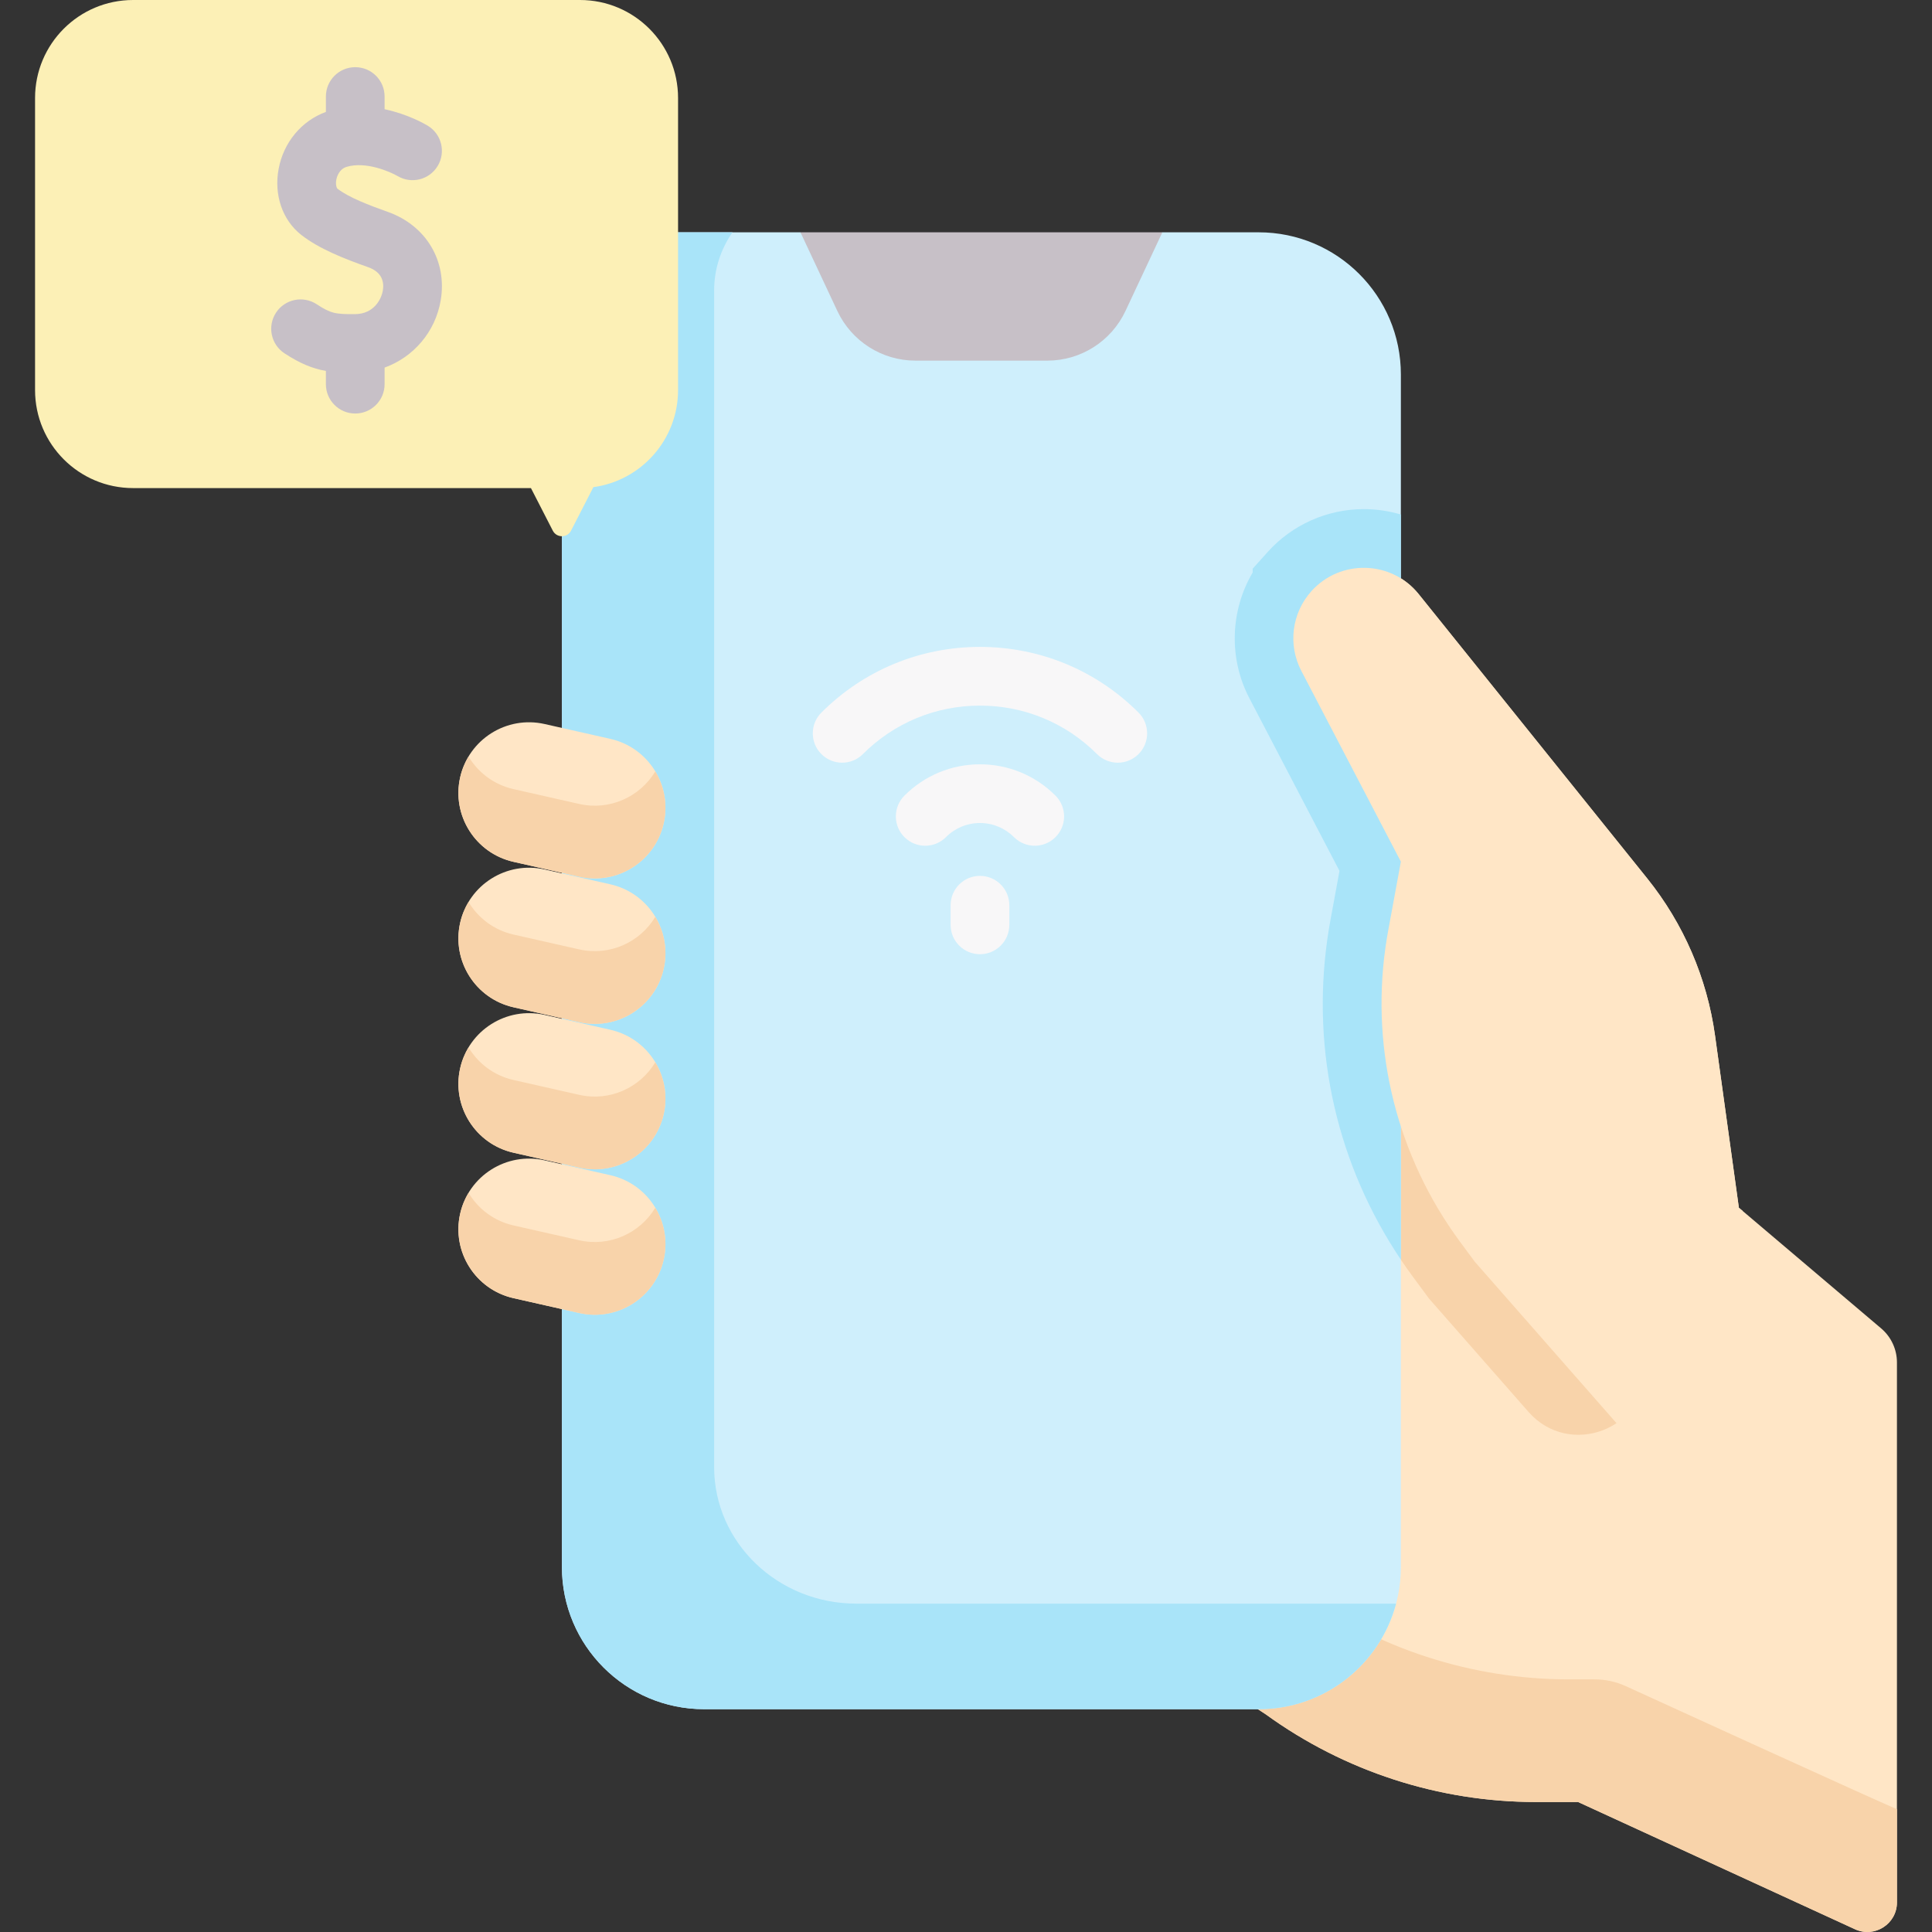
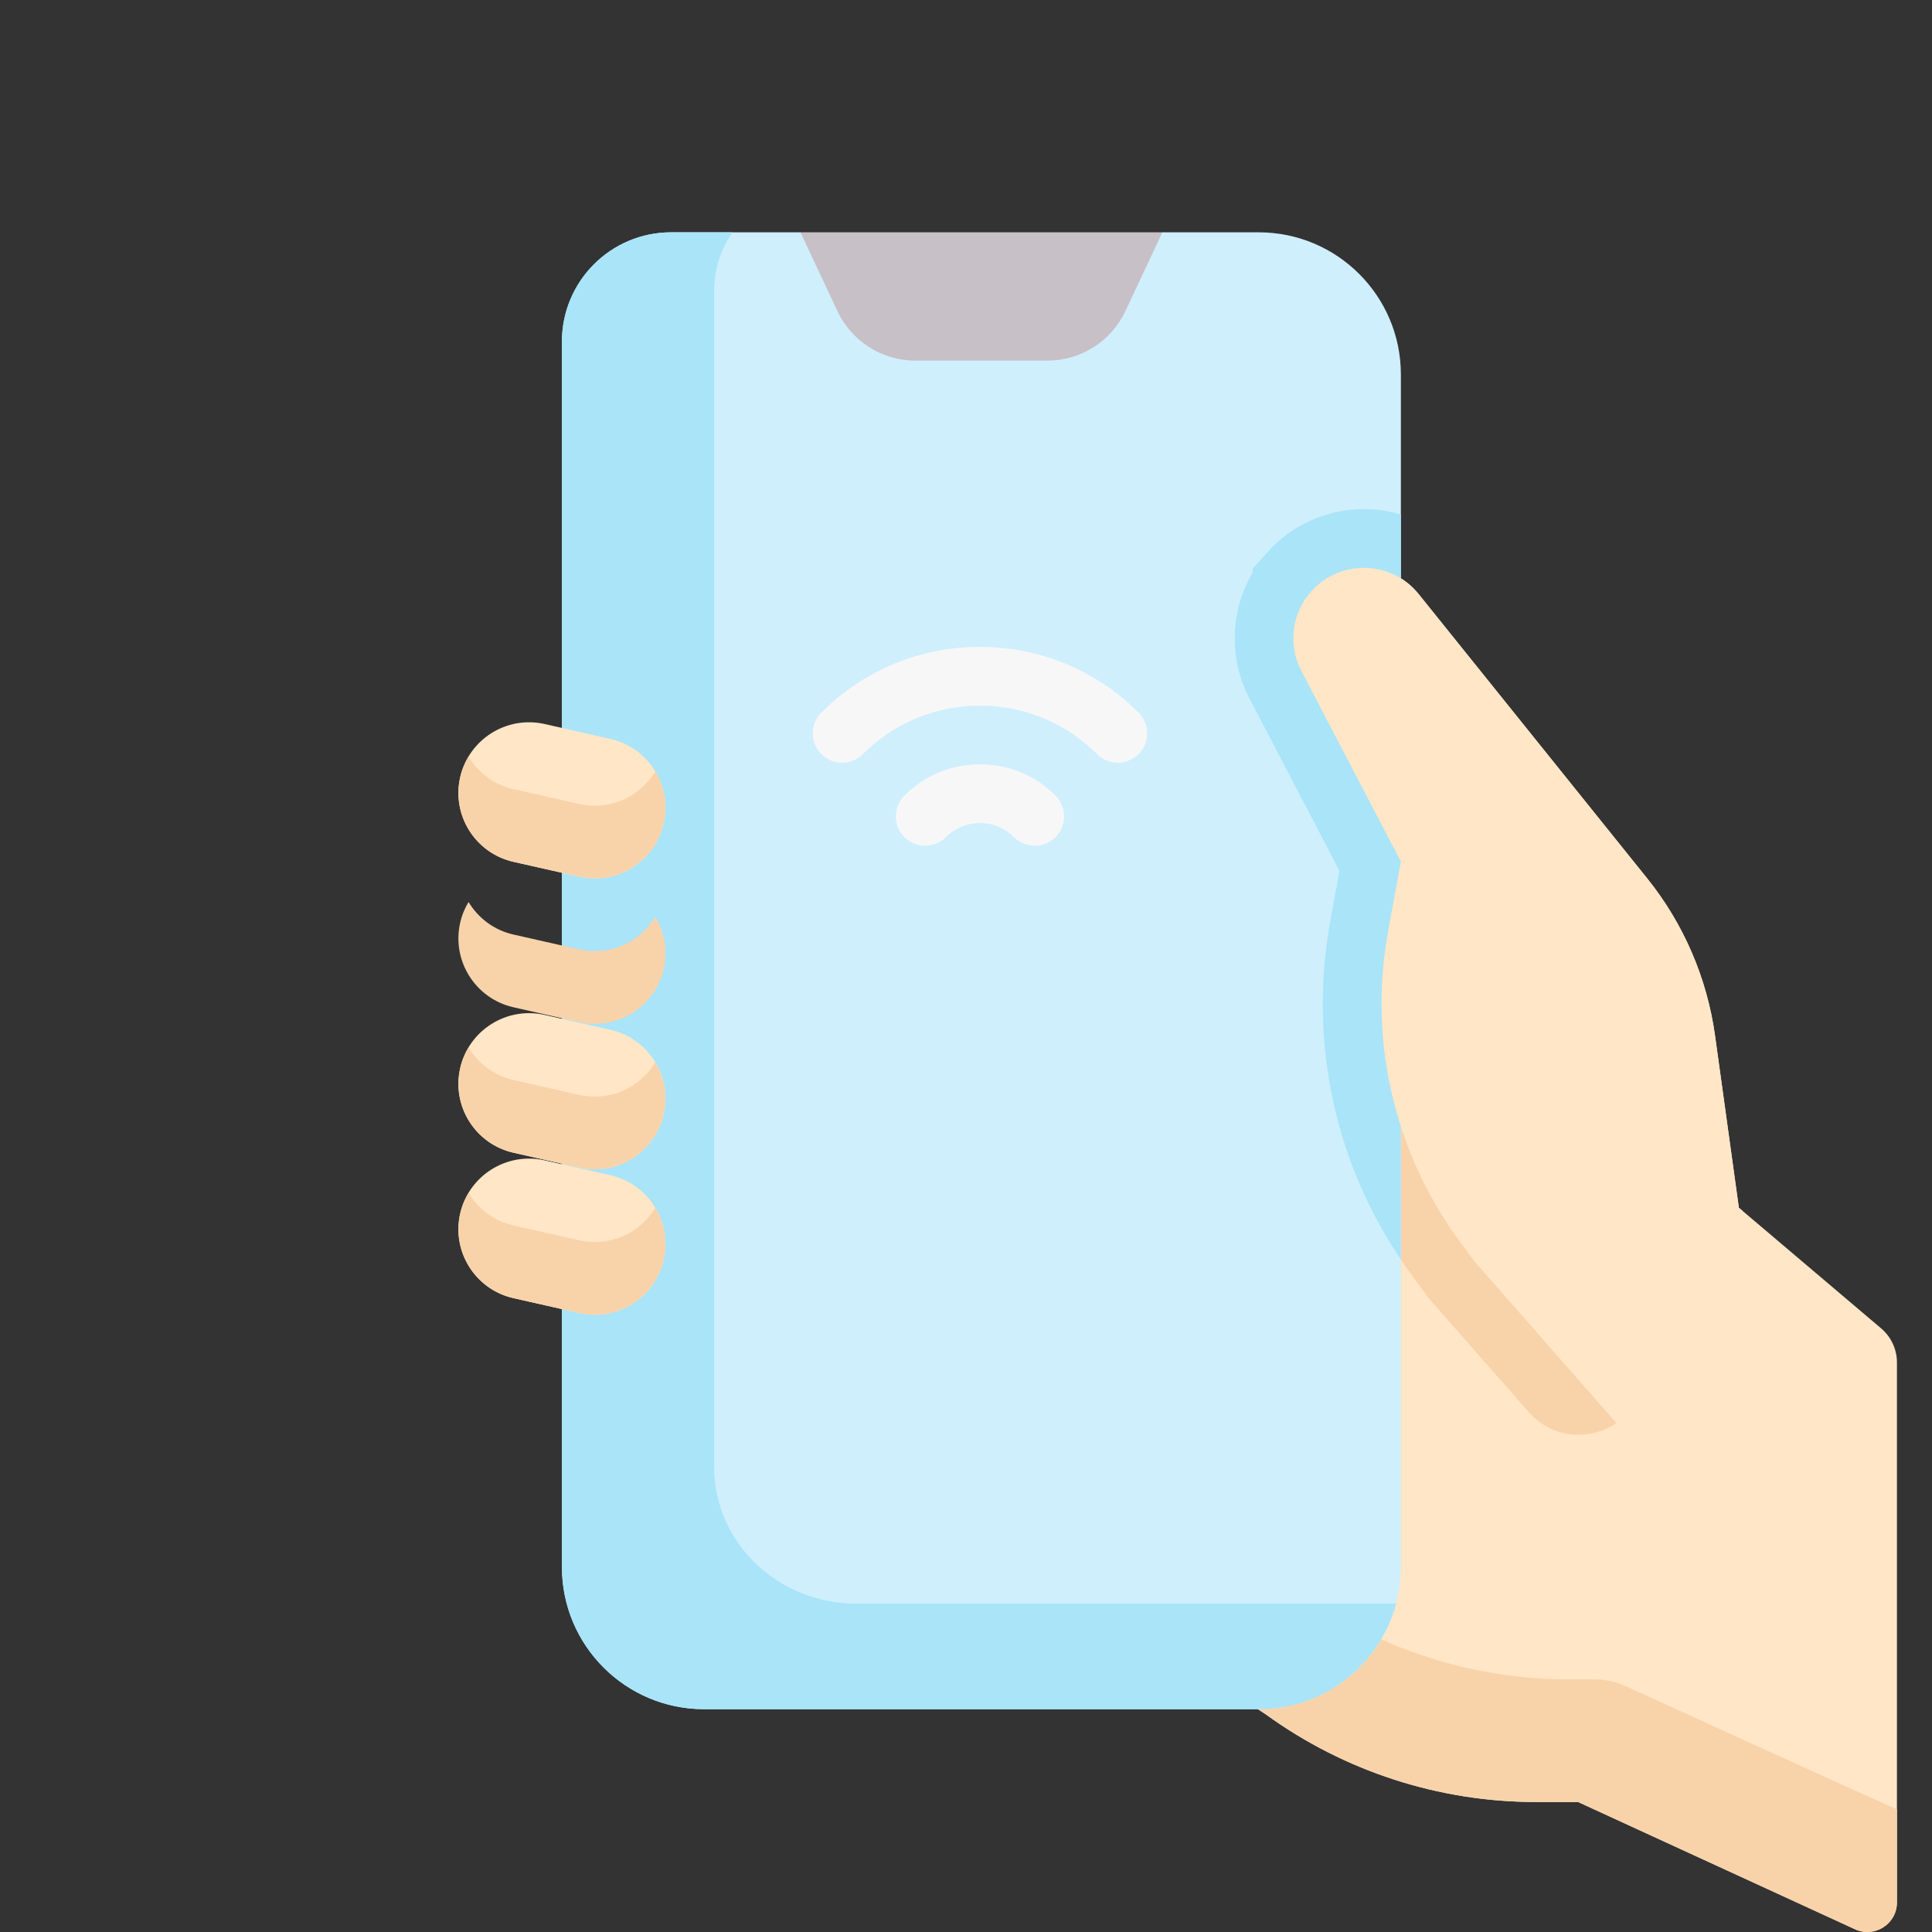
<svg xmlns="http://www.w3.org/2000/svg" id="Capa_1" enable-background="new 0 0 493.678 493.678" height="512" viewBox="0 0 493.678 493.678" width="512">
  <rect x="0" y="0" width="493.678" height="493.678" fill="#333333" stroke="none" />
  <g>
    <g>
      <path d="m354.001 242.253c.21-1.47.44-2.94.71-4.4l3.25-17.68-25.44-48.75c-3.47-6.66-2.45-14.77 2.57-20.35v-.01c7.42-8.25 20.47-7.9 27.42.75l58.39 72.64c9.31 11.58 15.3 25.47 17.34 40.19l6.09 43.97 36.356 30.829c2.559 2.17 4.034 5.355 4.034 8.71v137.959c0 5.511-5.707 9.169-10.714 6.868l-70.756-32.516h-10.75c-24.81 0-48.97-7.84-69.06-22.4l-94.53-61.73 21.5-132.51z" fill="#ffe6c6" />
    </g>
    <g>
      <path d="m415.456 430.868c-2.502-1.15-5.222-1.745-7.975-1.745h-6.572c-24.81 0-48.97-7.84-69.06-22.4l-94.53-61.73 16.423-101.221-3.332.05-21.5 132.51 94.53 61.73c20.09 14.56 44.25 22.4 69.06 22.4h10.75l70.756 32.516c5.007 2.301 10.714-1.357 10.714-6.868v-23.837c-.769-.088-69.264-31.405-69.264-31.405z" fill="#f8d3aa" />
    </g>
    <path d="m420.576 230.734h-64.556l-1.309 7.119c-.27 1.46-.5 2.93-.71 4.4l-15.149.23c-3.571 29.806 4.236 59.431 22.115 83.673l4.194 5.678 25.402 28.933c10.43 11.88 30.013 4.503 30.013-11.306z" fill="#f8d3aa" />
    <path d="m321.622 59.362h-24.612l-16.688 8.994h-65.877l-9.908-8.994h-33.034c-15.419 0-27.918 12.499-27.918 27.918v313.122c0 20.07 16.27 36.341 36.341 36.341h141.697c20.071 0 36.341-16.27 36.341-36.341v-304.699c-.001-20.071-16.271-36.341-36.342-36.341z" fill="#cfeffc" />
    <path d="m218.822 409.774c-20.071 0-36.341-15.622-36.341-34.894v-300.655c0-5.499 1.727-10.609 4.685-14.863h-15.663c-15.419 0-27.918 12.499-27.918 27.918v313.122c0 20.07 16.27 36.341 36.341 36.341h141.697c16.829 0 30.981-11.442 35.115-26.969z" fill="#a9e4f9" />
-     <path d="m148.212 0h-114.205c-13.835 0-25.05 11.215-25.05 25.05v74.618c0 13.835 11.215 25.05 25.05 25.05h101.662l5.583 10.879c.975 1.9 3.691 1.9 4.666 0l5.705-11.116c12.22-1.665 21.639-12.136 21.639-24.813v-74.618c0-13.835-11.216-25.05-25.05-25.05z" fill="#fcf0b6" />
    <g>
      <g id="XMLID_269_">
        <g>
          <g id="XMLID_270_">
            <g>
              <path d="m339.145 240.18c-4.023 28.85 2.65 57.654 18.818 81.702v-190.404c-3.035-.905-6.22-1.384-9.479-1.384-9.347 0-18.293 3.987-24.546 10.938l-3.847 4.288v.971c-5.7 9.672-6.182 21.872-.868 32.071l23.053 44.175-2.313 12.583c-.282 1.518-.54 3.111-.818 5.06z" fill="#a9e4f9" />
              <path d="m445.311 309.443-21.92 65.98-46.54-53.01-3.82-5.17c-15.93-21.6-22.72-48.53-19.03-74.99.21-1.47.44-2.94.71-4.4l3.25-17.68-25.44-48.75c-3.47-6.66-2.45-14.77 2.57-20.35v-.01c7.42-8.25 20.47-7.9 27.42.75l58.39 72.64c9.31 11.58 15.3 25.47 17.34 40.19l6.09 43.97z" fill="#ffe6c6" />
            </g>
          </g>
        </g>
      </g>
      <g fill="#ffe6c6">
        <path d="m148.006 224.015-16.797-3.794c-9.724-2.197-15.826-11.86-13.629-21.584 2.197-9.724 11.86-15.826 21.584-13.629l16.797 3.794c9.724 2.197 15.826 11.86 13.629 21.584-2.197 9.723-11.86 15.825-21.584 13.629z" />
-         <path d="m148.006 261.179-16.797-3.794c-9.724-2.197-15.826-11.86-13.629-21.584 2.197-9.724 11.86-15.826 21.584-13.629l16.797 3.794c9.724 2.197 15.826 11.86 13.629 21.584-2.197 9.724-11.86 15.826-21.584 13.629z" />
        <path d="m148.006 298.344-16.797-3.794c-9.724-2.197-15.826-11.86-13.629-21.584 2.197-9.724 11.86-15.826 21.584-13.629l16.797 3.794c9.724 2.197 15.826 11.86 13.629 21.584-2.197 9.723-11.86 15.825-21.584 13.629z" />
        <path d="m148.006 335.508-16.797-3.794c-9.724-2.197-15.826-11.86-13.629-21.584 2.197-9.724 11.86-15.826 21.584-13.629l16.797 3.794c9.724 2.197 15.826 11.86 13.629 21.584-2.197 9.724-11.86 15.826-21.584 13.629z" />
      </g>
      <path d="m148.006 205.433-16.797-3.794c-5.004-1.13-9.037-4.246-11.485-8.322-.967 1.609-1.708 3.389-2.144 5.321-2.197 9.724 3.906 19.387 13.629 21.584l16.797 3.794c9.724 2.197 19.387-3.906 21.584-13.629 1.066-4.72.165-9.417-2.145-13.262-3.903 6.491-11.647 10.068-19.439 8.308z" fill="#f8d3aa" />
      <path d="m148.006 242.597-16.797-3.794c-5.004-1.13-9.037-4.246-11.485-8.322-.967 1.609-1.708 3.389-2.144 5.321-2.197 9.724 3.906 19.387 13.629 21.584l16.797 3.794c9.724 2.197 19.387-3.906 21.584-13.629 1.066-4.72.165-9.417-2.145-13.262-3.903 6.491-11.647 10.068-19.439 8.308z" fill="#f8d3aa" />
      <path d="m148.006 279.761-16.797-3.794c-5.004-1.13-9.037-4.246-11.485-8.322-.967 1.609-1.708 3.389-2.144 5.321-2.197 9.724 3.906 19.387 13.629 21.584l16.797 3.794c9.724 2.197 19.387-3.906 21.584-13.629 1.066-4.72.165-9.417-2.145-13.262-3.903 6.492-11.647 10.069-19.439 8.308z" fill="#f8d3aa" />
      <path d="m148.006 316.926-16.797-3.794c-5.004-1.13-9.037-4.246-11.485-8.322-.967 1.609-1.708 3.389-2.144 5.321-2.197 9.724 3.906 19.387 13.629 21.584l16.797 3.794c9.724 2.197 19.387-3.906 21.584-13.629 1.066-4.72.165-9.417-2.145-13.262-3.903 6.491-11.647 10.068-19.439 8.308z" fill="#f8d3aa" />
      <path d="m297.011 59.362h-92.473l9.426 20.1c3.632 7.744 11.414 12.69 19.967 12.69h33.688c8.553 0 16.335-4.946 19.967-12.69z" fill="#c7c0c7" />
      <g>
        <g>
          <path d="m285.623 194.889c-1.919 0-3.839-.732-5.304-2.197-7.989-7.99-18.612-12.39-29.912-12.39s-21.924 4.4-29.913 12.39c-2.93 2.929-7.678 2.929-10.607 0s-2.929-7.678 0-10.606c10.823-10.823 25.214-16.784 40.521-16.784 15.306 0 29.696 5.96 40.52 16.784 2.929 2.929 2.929 7.678 0 10.606-1.466 1.465-3.386 2.197-5.305 2.197z" fill="#f8f7f8" />
        </g>
      </g>
      <g>
        <g>
          <path d="m264.404 216.109c-1.919 0-3.838-.732-5.303-2.196-2.329-2.328-5.416-3.61-8.693-3.61s-6.364 1.282-8.693 3.61c-2.929 2.93-7.678 2.928-10.606-.001s-2.929-7.678.001-10.606c5.161-5.161 12.016-8.003 19.299-8.003s14.138 2.842 19.299 8.003c2.93 2.929 2.93 7.678.001 10.606-1.467 1.465-3.386 2.197-5.305 2.197z" fill="#f8f7f8" />
        </g>
      </g>
      <g>
        <g>
-           <path d="m250.408 243.827c-4.143 0-7.5-3.358-7.5-7.5v-5.018c0-4.142 3.357-7.5 7.5-7.5s7.5 3.358 7.5 7.5v5.018c0 4.142-3.358 7.5-7.5 7.5z" fill="#f8f7f8" />
-         </g>
+           </g>
      </g>
-       <path d="m99.078 54.135c-4.772-1.687-10.032-3.71-12.855-5.924-.184-.145-.526-1.011-.284-2.299.116-.618.651-2.68 2.639-3.279 4.854-1.462 11.032 1.201 13.013 2.355 3.551 2.105 8.135.95 10.259-2.591 2.131-3.552.979-8.159-2.573-10.29-.759-.456-5.104-2.952-11.002-4.199v-3.243c0-4.142-3.357-7.5-7.5-7.5s-7.5 3.358-7.5 7.5v3.938c-6.208 2.26-10.795 7.735-12.075 14.531-1.251 6.64.959 13.107 5.768 16.879 4.518 3.543 10.895 6.066 17.113 8.264 3.703 1.309 4.081 3.964 3.745 5.961-.374 2.226-2.291 6.001-7.101 6.033-5.001.031-6.17-.152-9.817-2.538-3.468-2.268-8.114-1.295-10.382 2.17-2.268 3.466-1.296 8.115 2.171 10.382 3.979 2.603 7.131 3.895 10.578 4.501v3.381c0 4.142 3.357 7.5 7.5 7.5s7.5-3.358 7.5-7.5v-4.235c7.365-2.666 12.981-9.104 14.343-17.208 1.689-10.051-3.752-19.129-13.54-22.589z" fill="#c7c0c7" />
    </g>
  </g>
</svg>